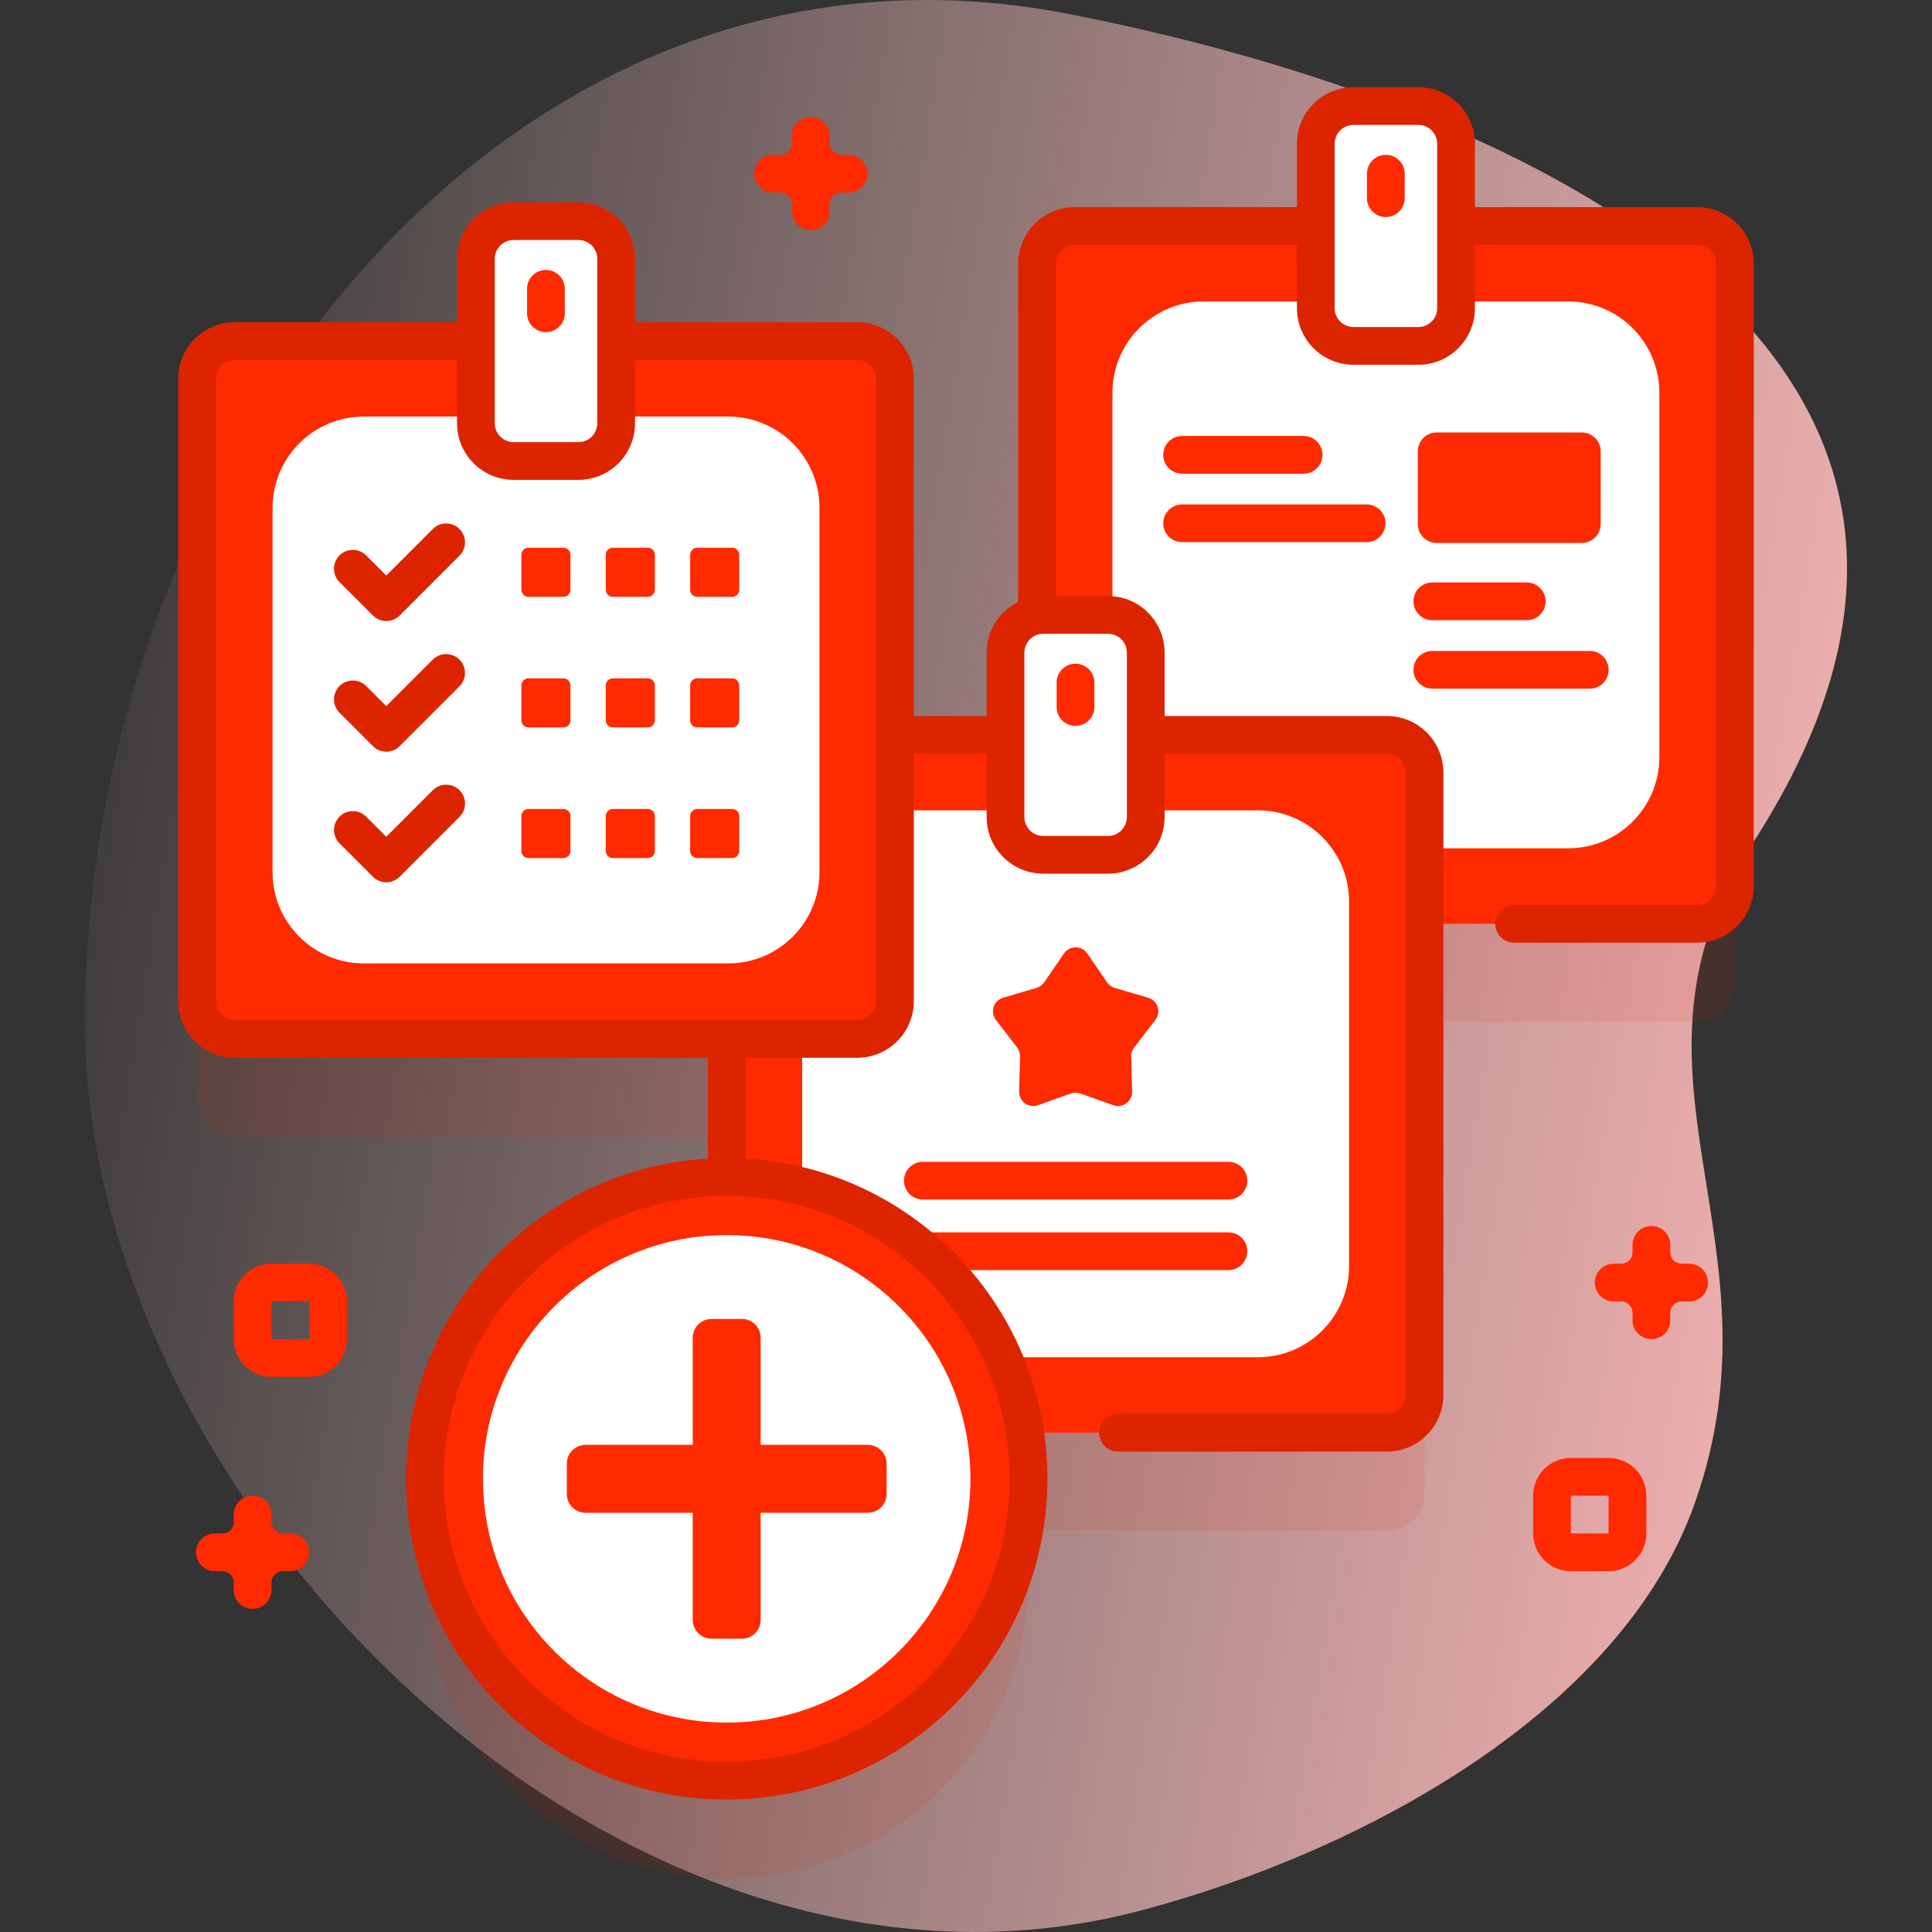
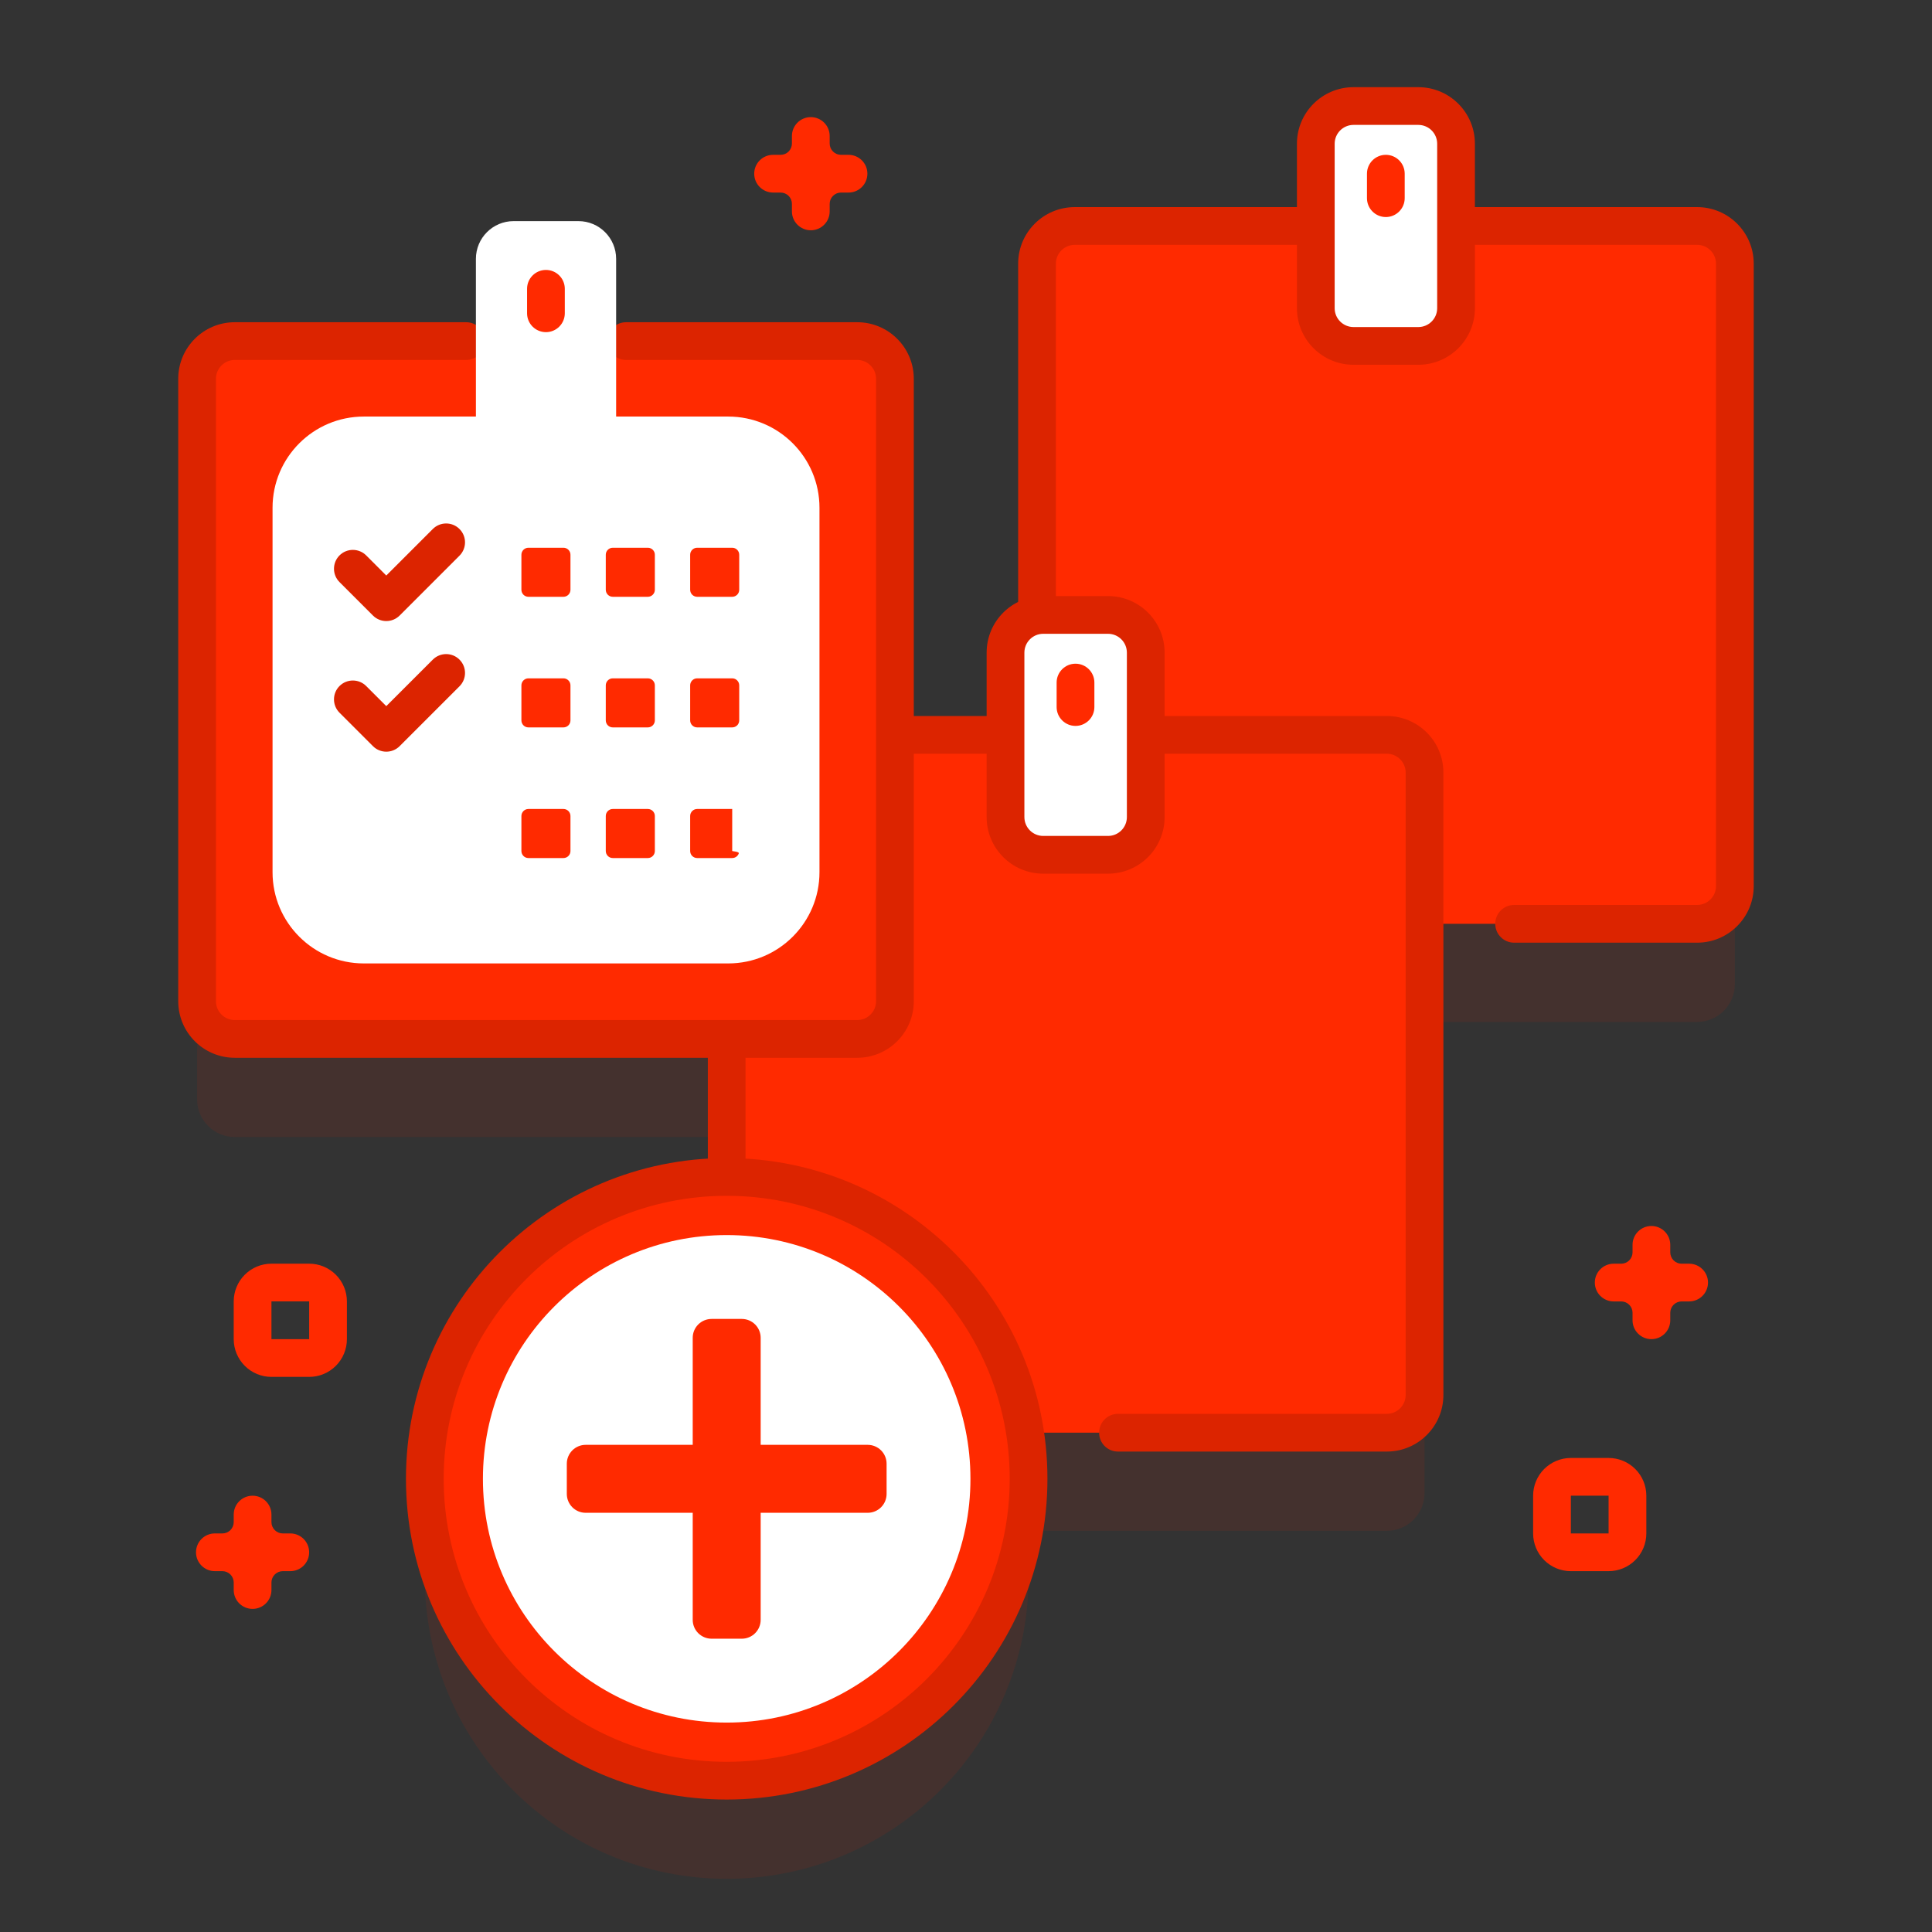
<svg xmlns="http://www.w3.org/2000/svg" width="100" height="100" viewBox="0 0 100 100" fill="none">
  <rect x="0" y="0" width="100" height="100" fill="#333333" stroke="none" />
  <g clip-path="url(#clip0_883_2701)">
-     <path d="M90.684 43.699C107.605 17.595 77.179 4.949 55.212 0.704C26.486 -4.847 4.395 23.352 4.395 52.992C4.395 77.826 32.248 106.063 59.174 98.856C70.636 95.789 83.904 88.543 87.709 77.843C92.577 64.153 82.973 55.596 90.684 43.699Z" fill="url(#paint0_linear_883_2701)" />
    <path opacity="0.1" d="M87.841 16.774H55.627C54.549 16.774 53.674 17.649 53.674 18.727V43.115H46.322V24.686C46.322 23.607 45.447 22.732 44.368 22.732H12.154C11.076 22.732 10.201 23.607 10.201 24.686V56.9C10.201 57.978 11.076 58.853 12.154 58.853H37.613V65.997C28.984 65.997 21.988 72.992 21.988 81.622C21.988 90.251 28.984 97.247 37.613 97.247C46.243 97.247 53.238 90.251 53.238 81.622C53.238 80.81 53.176 80.013 53.057 79.235H71.781C72.859 79.235 73.734 78.361 73.734 77.282V52.895H87.842C88.92 52.895 89.795 52.02 89.795 50.942V18.727C89.794 17.649 88.92 16.774 87.841 16.774Z" fill="#DC2400" />
    <path d="M87.843 47.817H55.629C54.55 47.817 53.676 46.942 53.676 45.864V13.649C53.676 12.571 54.55 11.696 55.629 11.696H87.843C88.922 11.696 89.796 12.571 89.796 13.649V45.864C89.796 46.942 88.922 47.817 87.843 47.817Z" fill="#FF2A00" />
-     <path d="M85.889 20.325V39.187C85.889 41.794 83.773 43.909 81.164 43.909H62.305C59.695 43.909 57.58 41.794 57.58 39.187V20.325C57.58 17.718 59.695 15.602 62.305 15.602H81.164C83.773 15.602 85.889 17.718 85.889 20.325Z" fill="white" />
    <path fill-rule="evenodd" clip-rule="evenodd" d="M52.699 13.649C52.699 12.031 54.011 10.72 55.629 10.72H67.475C68.015 10.72 68.452 11.157 68.452 11.696C68.452 12.236 68.015 12.673 67.475 12.673H55.629C55.09 12.673 54.652 13.11 54.652 13.649V31.438C54.652 31.977 54.215 32.414 53.676 32.414C53.136 32.414 52.699 31.977 52.699 31.438V13.649ZM74.951 11.696C74.951 11.157 75.388 10.72 75.928 10.72H87.843C89.461 10.72 90.773 12.031 90.773 13.649V45.864C90.773 47.481 89.461 48.793 87.843 48.793H78.37C77.831 48.793 77.394 48.356 77.394 47.817C77.394 47.277 77.831 46.84 78.37 46.84H87.843C88.382 46.84 88.82 46.403 88.82 45.864V13.649C88.82 13.11 88.382 12.673 87.843 12.673H75.928C75.388 12.673 74.951 12.236 74.951 11.696Z" fill="#DC2400" />
    <path d="M73.411 17.905H70.059C68.98 17.905 68.106 17.03 68.106 15.952V7.441C68.106 6.363 68.98 5.488 70.059 5.488H73.411C74.49 5.488 75.364 6.363 75.364 7.441V15.952C75.364 17.03 74.49 17.905 73.411 17.905Z" fill="white" />
    <path fill-rule="evenodd" clip-rule="evenodd" d="M71.731 8.014C72.27 8.014 72.707 8.451 72.707 8.99V10.257C72.707 10.796 72.27 11.234 71.731 11.234C71.191 11.234 70.754 10.796 70.754 10.257V8.99C70.754 8.451 71.191 8.014 71.731 8.014Z" fill="#FF2A00" />
    <path fill-rule="evenodd" clip-rule="evenodd" d="M70.059 6.465C69.519 6.465 69.082 6.902 69.082 7.441V15.952C69.082 16.491 69.519 16.928 70.059 16.928H73.411C73.95 16.928 74.388 16.491 74.388 15.952V7.441C74.388 6.902 73.95 6.465 73.411 6.465H70.059ZM67.129 7.441C67.129 5.823 68.441 4.512 70.059 4.512H73.411C75.029 4.512 76.341 5.823 76.341 7.441V15.952C76.341 17.569 75.029 18.881 73.411 18.881H70.059C68.441 18.881 67.129 17.57 67.129 15.952V7.441Z" fill="#DC2400" />
    <path d="M71.781 74.156H39.566C38.488 74.156 37.613 73.282 37.613 72.203V39.989C37.613 38.91 38.488 38.036 39.566 38.036H71.781C72.859 38.036 73.734 38.91 73.734 39.989V72.203C73.734 73.282 72.859 74.156 71.781 74.156Z" fill="#FF2A00" />
-     <path d="M69.828 46.666V65.527C69.828 68.135 67.713 70.25 65.103 70.25H46.244C43.635 70.25 41.52 68.135 41.52 65.527V46.666C41.52 44.059 43.635 41.943 46.244 41.943H65.103C67.713 41.943 69.828 44.059 69.828 46.666Z" fill="white" />
    <path fill-rule="evenodd" clip-rule="evenodd" d="M45.539 38.036C45.539 37.497 45.977 37.06 46.516 37.06H51.658C52.197 37.06 52.635 37.497 52.635 38.036C52.635 38.575 52.197 39.013 51.658 39.013H46.516C45.977 39.013 45.539 38.575 45.539 38.036ZM58.708 38.036C58.708 37.497 59.146 37.06 59.685 37.06H71.781C73.398 37.06 74.71 38.371 74.71 39.989V72.203C74.71 73.821 73.398 75.133 71.781 75.133H57.866C57.327 75.133 56.89 74.696 56.89 74.156C56.89 73.617 57.327 73.18 57.866 73.18H71.781C72.32 73.18 72.757 72.743 72.757 72.203V39.989C72.757 39.45 72.32 39.013 71.781 39.013H59.685C59.146 39.013 58.708 38.575 58.708 38.036ZM37.613 53.104C38.153 53.104 38.59 53.541 38.59 54.08V60.602C38.59 61.141 38.153 61.578 37.613 61.578C37.074 61.578 36.637 61.141 36.637 60.602V54.08C36.637 53.541 37.074 53.104 37.613 53.104Z" fill="#DC2400" />
    <path d="M57.35 44.244H53.998C52.919 44.244 52.045 43.37 52.045 42.291V33.781C52.045 32.703 52.919 31.828 53.998 31.828H57.35C58.429 31.828 59.303 32.703 59.303 33.781V42.291C59.303 43.37 58.429 44.244 57.35 44.244Z" fill="white" />
    <path fill-rule="evenodd" clip-rule="evenodd" d="M55.668 34.353C56.207 34.353 56.645 34.791 56.645 35.33V36.597C56.645 37.136 56.207 37.573 55.668 37.573C55.129 37.573 54.691 37.136 54.691 36.597V35.33C54.691 34.791 55.129 34.353 55.668 34.353Z" fill="#FF2A00" />
    <path fill-rule="evenodd" clip-rule="evenodd" d="M53.998 32.805C53.459 32.805 53.022 33.242 53.022 33.781V42.291C53.022 42.831 53.459 43.268 53.998 43.268H57.35C57.89 43.268 58.327 42.831 58.327 42.291V33.781C58.327 33.242 57.89 32.805 57.35 32.805H53.998ZM51.068 33.781C51.068 32.163 52.38 30.852 53.998 30.852H57.35C58.968 30.852 60.28 32.163 60.28 33.781V42.291C60.28 43.909 58.968 45.221 57.35 45.221H53.998C52.38 45.221 51.068 43.909 51.068 42.291V33.781Z" fill="#DC2400" />
    <path d="M44.368 53.775H12.154C11.076 53.775 10.201 52.9 10.201 51.822V19.607C10.201 18.529 11.076 17.654 12.154 17.654H44.368C45.447 17.654 46.322 18.529 46.322 19.607V51.822C46.322 52.9 45.447 53.775 44.368 53.775Z" fill="#FF2A00" />
    <path d="M42.416 26.283V45.145C42.416 47.752 40.301 49.867 37.691 49.867H18.832C16.223 49.867 14.107 47.752 14.107 45.145V26.283C14.107 23.676 16.223 21.561 18.832 21.561H37.691C40.301 21.561 42.416 23.676 42.416 26.283Z" fill="white" />
    <path fill-rule="evenodd" clip-rule="evenodd" d="M12.154 18.631C11.615 18.631 11.178 19.068 11.178 19.607V51.822C11.178 52.361 11.615 52.798 12.154 52.798H44.368C44.908 52.798 45.345 52.361 45.345 51.822V19.607C45.345 19.068 44.908 18.631 44.368 18.631H32.406C31.867 18.631 31.43 18.194 31.43 17.654C31.43 17.115 31.867 16.678 32.406 16.678H44.368C45.986 16.678 47.298 17.989 47.298 19.607V51.822C47.298 53.44 45.986 54.751 44.368 54.751H12.154C10.536 54.751 9.225 53.44 9.225 51.822V19.607C9.225 17.989 10.536 16.678 12.154 16.678H24.129C24.668 16.678 25.105 17.115 25.105 17.654C25.105 18.194 24.668 18.631 24.129 18.631H12.154Z" fill="#DC2400" />
    <path d="M29.938 23.862H26.586C25.507 23.862 24.633 22.987 24.633 21.909V13.398C24.633 12.32 25.507 11.445 26.586 11.445H29.938C31.017 11.445 31.891 12.32 31.891 13.398V21.909C31.891 22.987 31.017 23.862 29.938 23.862Z" fill="white" />
-     <path fill-rule="evenodd" clip-rule="evenodd" d="M26.586 12.422C26.047 12.422 25.609 12.859 25.609 13.398V21.909C25.609 22.448 26.047 22.885 26.586 22.885H29.938C30.478 22.885 30.915 22.448 30.915 21.909V13.398C30.915 12.859 30.478 12.422 29.938 12.422H26.586ZM23.656 13.398C23.656 11.78 24.968 10.469 26.586 10.469H29.938C31.556 10.469 32.868 11.78 32.868 13.398V21.909C32.868 23.527 31.556 24.838 29.938 24.838H26.586C24.968 24.838 23.656 23.527 23.656 21.909V13.398Z" fill="#DC2400" />
    <path d="M55.429 56.599L53.727 57.204C53.242 57.377 52.736 57.009 52.75 56.495L52.8 54.689C52.804 54.521 52.751 54.356 52.648 54.222L51.547 52.791C51.233 52.383 51.427 51.788 51.92 51.642L53.653 51.132C53.814 51.084 53.954 50.982 54.049 50.843L55.07 49.353C55.361 48.929 55.987 48.929 56.278 49.353L57.299 50.843C57.395 50.982 57.535 51.084 57.696 51.132L59.429 51.642C59.922 51.788 60.116 52.383 59.802 52.791L58.7 54.222C58.598 54.356 58.544 54.521 58.549 54.689L58.599 56.495C58.613 57.009 58.106 57.377 57.621 57.204L55.92 56.599C55.761 56.543 55.588 56.543 55.429 56.599Z" fill="#FF2A00" />
    <path fill-rule="evenodd" clip-rule="evenodd" d="M23.783 27.381C24.165 27.762 24.165 28.38 23.783 28.762L20.685 31.86C20.502 32.043 20.254 32.146 19.994 32.146C19.735 32.146 19.487 32.043 19.304 31.86L17.573 30.129C17.192 29.748 17.192 29.13 17.573 28.748C17.954 28.367 18.573 28.367 18.954 28.748L19.994 29.789L22.402 27.381C22.784 26.999 23.402 26.999 23.783 27.381Z" fill="#DC2400" />
    <path d="M29.165 30.89H27.351C27.303 30.89 27.256 30.88 27.212 30.862C27.168 30.844 27.128 30.817 27.095 30.784C27.061 30.75 27.034 30.71 27.016 30.666C26.998 30.622 26.988 30.575 26.988 30.527V28.713C26.988 28.513 27.151 28.351 27.351 28.351H29.165C29.365 28.351 29.527 28.513 29.527 28.713V30.527C29.527 30.623 29.489 30.715 29.421 30.783C29.353 30.851 29.261 30.89 29.165 30.89ZM33.532 30.89H31.718C31.671 30.89 31.623 30.88 31.579 30.862C31.535 30.844 31.495 30.817 31.462 30.784C31.428 30.75 31.401 30.71 31.383 30.666C31.365 30.622 31.355 30.575 31.355 30.527V28.713C31.355 28.513 31.518 28.351 31.718 28.351H33.532C33.732 28.351 33.895 28.513 33.895 28.713V30.527C33.895 30.623 33.856 30.715 33.788 30.783C33.72 30.851 33.628 30.89 33.532 30.89ZM37.899 30.89H36.085C36.038 30.89 35.99 30.88 35.947 30.862C35.903 30.844 35.862 30.817 35.829 30.784C35.795 30.75 35.768 30.71 35.75 30.666C35.732 30.622 35.723 30.575 35.723 30.527V28.713C35.723 28.513 35.885 28.351 36.085 28.351H37.899C38.099 28.351 38.262 28.513 38.262 28.713V30.527C38.262 30.623 38.224 30.715 38.156 30.783C38.087 30.851 37.995 30.89 37.899 30.89Z" fill="#FF2A00" />
-     <path fill-rule="evenodd" clip-rule="evenodd" d="M23.783 40.902C24.165 41.284 24.165 41.902 23.783 42.283L20.685 45.382C20.502 45.565 20.254 45.668 19.994 45.668C19.735 45.668 19.487 45.565 19.304 45.382L17.573 43.651C17.192 43.27 17.192 42.651 17.573 42.27C17.954 41.888 18.573 41.888 18.954 42.27L19.994 43.31L22.402 40.902C22.784 40.521 23.402 40.521 23.783 40.902Z" fill="#DC2400" />
-     <path d="M29.165 44.412H27.351C27.303 44.412 27.256 44.403 27.212 44.385C27.168 44.366 27.128 44.34 27.095 44.306C27.061 44.272 27.034 44.232 27.016 44.188C26.998 44.144 26.988 44.097 26.988 44.049V42.236C26.988 42.035 27.151 41.873 27.351 41.873H29.165C29.365 41.873 29.527 42.035 29.527 42.236V44.049C29.527 44.097 29.518 44.144 29.5 44.188C29.482 44.232 29.455 44.272 29.421 44.306C29.387 44.34 29.348 44.366 29.303 44.385C29.259 44.403 29.212 44.412 29.165 44.412ZM33.532 44.412H31.718C31.671 44.412 31.623 44.403 31.579 44.385C31.535 44.366 31.495 44.34 31.462 44.306C31.428 44.272 31.401 44.232 31.383 44.188C31.365 44.144 31.355 44.097 31.355 44.049V42.236C31.355 42.035 31.518 41.873 31.718 41.873H33.532C33.732 41.873 33.895 42.035 33.895 42.236V44.049C33.895 44.097 33.885 44.144 33.867 44.188C33.849 44.232 33.822 44.272 33.788 44.306C33.755 44.34 33.715 44.366 33.671 44.385C33.627 44.403 33.58 44.412 33.532 44.412ZM37.899 44.412H36.085C36.038 44.412 35.99 44.403 35.947 44.385C35.903 44.366 35.862 44.34 35.829 44.306C35.795 44.272 35.768 44.232 35.75 44.188C35.732 44.144 35.723 44.097 35.723 44.049V42.236C35.723 42.035 35.885 41.873 36.085 41.873H37.899C38.099 41.873 38.262 42.035 38.262 42.236V44.049C38.262 44.097 38.252 44.144 38.234 44.188C38.216 44.232 38.189 44.272 38.156 44.306C38.122 44.34 38.082 44.366 38.038 44.385C37.994 44.403 37.947 44.412 37.899 44.412Z" fill="#FF2A00" />
+     <path d="M29.165 44.412H27.351C27.303 44.412 27.256 44.403 27.212 44.385C27.168 44.366 27.128 44.34 27.095 44.306C27.061 44.272 27.034 44.232 27.016 44.188C26.998 44.144 26.988 44.097 26.988 44.049V42.236C26.988 42.035 27.151 41.873 27.351 41.873H29.165C29.365 41.873 29.527 42.035 29.527 42.236V44.049C29.527 44.097 29.518 44.144 29.5 44.188C29.482 44.232 29.455 44.272 29.421 44.306C29.387 44.34 29.348 44.366 29.303 44.385C29.259 44.403 29.212 44.412 29.165 44.412ZM33.532 44.412H31.718C31.671 44.412 31.623 44.403 31.579 44.385C31.535 44.366 31.495 44.34 31.462 44.306C31.428 44.272 31.401 44.232 31.383 44.188C31.365 44.144 31.355 44.097 31.355 44.049V42.236C31.355 42.035 31.518 41.873 31.718 41.873H33.532C33.732 41.873 33.895 42.035 33.895 42.236V44.049C33.895 44.097 33.885 44.144 33.867 44.188C33.849 44.232 33.822 44.272 33.788 44.306C33.755 44.34 33.715 44.366 33.671 44.385C33.627 44.403 33.58 44.412 33.532 44.412ZM37.899 44.412H36.085C36.038 44.412 35.99 44.403 35.947 44.385C35.903 44.366 35.862 44.34 35.829 44.306C35.795 44.272 35.768 44.232 35.75 44.188C35.732 44.144 35.723 44.097 35.723 44.049V42.236C35.723 42.035 35.885 41.873 36.085 41.873H37.899V44.049C38.262 44.097 38.252 44.144 38.234 44.188C38.216 44.232 38.189 44.272 38.156 44.306C38.122 44.34 38.082 44.366 38.038 44.385C37.994 44.403 37.947 44.412 37.899 44.412Z" fill="#FF2A00" />
    <path fill-rule="evenodd" clip-rule="evenodd" d="M23.783 34.142C24.165 34.523 24.165 35.141 23.783 35.523L20.685 38.621C20.502 38.804 20.254 38.907 19.994 38.907C19.735 38.907 19.487 38.804 19.304 38.621L17.573 36.89C17.192 36.509 17.192 35.89 17.573 35.509C17.954 35.128 18.573 35.128 18.954 35.509L19.994 36.549L22.402 34.142C22.784 33.76 23.402 33.76 23.783 34.142Z" fill="#DC2400" />
    <path d="M29.165 37.65H27.351C27.303 37.65 27.256 37.641 27.212 37.623C27.168 37.605 27.128 37.578 27.095 37.544C27.061 37.511 27.034 37.471 27.016 37.426C26.998 37.383 26.988 37.335 26.988 37.288V35.474C26.988 35.274 27.151 35.111 27.351 35.111H29.165C29.365 35.111 29.527 35.274 29.527 35.474V37.288C29.527 37.384 29.489 37.476 29.421 37.544C29.353 37.612 29.261 37.65 29.165 37.65ZM33.532 37.65H31.718C31.671 37.65 31.623 37.641 31.579 37.623C31.535 37.605 31.495 37.578 31.462 37.544C31.428 37.511 31.401 37.471 31.383 37.426C31.365 37.383 31.355 37.335 31.355 37.288V35.474C31.355 35.274 31.518 35.111 31.718 35.111H33.532C33.732 35.111 33.895 35.274 33.895 35.474V37.288C33.895 37.384 33.856 37.476 33.788 37.544C33.72 37.612 33.628 37.65 33.532 37.65ZM37.899 37.65H36.085C36.038 37.65 35.99 37.641 35.947 37.623C35.903 37.605 35.862 37.578 35.829 37.544C35.795 37.511 35.768 37.471 35.75 37.426C35.732 37.383 35.723 37.335 35.723 37.288V35.474C35.723 35.274 35.885 35.111 36.085 35.111H37.899C38.099 35.111 38.262 35.274 38.262 35.474V37.288C38.262 37.384 38.224 37.476 38.156 37.544C38.087 37.612 37.995 37.65 37.899 37.65Z" fill="#FF2A00" />
    <path fill-rule="evenodd" clip-rule="evenodd" d="M60.21 23.542C60.21 23.003 60.647 22.565 61.186 22.565H67.475C68.015 22.565 68.452 23.003 68.452 23.542C68.452 24.081 68.015 24.519 67.475 24.519H61.186C60.647 24.519 60.21 24.081 60.21 23.542ZM60.21 27.086C60.21 26.547 60.647 26.109 61.186 26.109H70.736C71.276 26.109 71.713 26.547 71.713 27.086C71.713 27.625 71.276 28.062 70.736 28.062H61.186C60.647 28.062 60.21 27.625 60.21 27.086ZM73.16 31.125C73.16 30.585 73.597 30.148 74.137 30.148H79.025C79.564 30.148 80.001 30.585 80.001 31.125C80.001 31.664 79.564 32.101 79.025 32.101H74.137C73.597 32.101 73.16 31.664 73.16 31.125ZM73.16 34.669C73.16 34.13 73.597 33.692 74.137 33.692H82.286C82.825 33.692 83.262 34.13 83.262 34.669C83.262 35.208 82.825 35.645 82.286 35.645H74.137C73.597 35.645 73.16 35.208 73.16 34.669ZM46.789 61.111C46.789 60.572 47.226 60.135 47.766 60.135H63.584C64.123 60.135 64.56 60.572 64.56 61.111C64.56 61.651 64.123 62.088 63.584 62.088H47.766C47.226 62.088 46.789 61.651 46.789 61.111ZM46.789 64.763C46.789 64.224 47.226 63.787 47.766 63.787H63.584C64.123 63.787 64.56 64.224 64.56 64.763C64.56 65.303 64.123 65.74 63.584 65.74H47.766C47.226 65.74 46.789 65.303 46.789 64.763Z" fill="#FF2A00" />
    <path d="M81.875 28.103H74.361C74.102 28.103 73.854 28 73.671 27.817C73.488 27.634 73.385 27.386 73.385 27.127V23.361C73.385 23.102 73.488 22.854 73.671 22.671C73.854 22.488 74.102 22.385 74.361 22.385H81.875C82.134 22.385 82.382 22.488 82.565 22.671C82.749 22.854 82.851 23.102 82.851 23.361V27.127C82.851 27.386 82.749 27.634 82.565 27.817C82.382 28 82.134 28.103 81.875 28.103Z" fill="#FF2A00" />
    <path fill-rule="evenodd" clip-rule="evenodd" d="M28.258 13.972C28.797 13.972 29.234 14.409 29.234 14.948V16.215C29.234 16.754 28.797 17.192 28.258 17.192C27.718 17.192 27.281 16.754 27.281 16.215V14.948C27.281 14.409 27.718 13.972 28.258 13.972Z" fill="#FF2A00" />
    <path d="M37.613 92.168C46.243 92.168 53.238 85.172 53.238 76.543C53.238 67.913 46.243 60.918 37.613 60.918C28.984 60.918 21.988 67.913 21.988 76.543C21.988 85.172 28.984 92.168 37.613 92.168Z" fill="#FF2A00" />
    <path d="M37.613 89.161C44.581 89.161 50.23 83.512 50.23 76.544C50.23 69.576 44.581 63.927 37.613 63.927C30.645 63.927 24.996 69.576 24.996 76.544C24.996 83.512 30.645 89.161 37.613 89.161Z" fill="white" />
    <path fill-rule="evenodd" clip-rule="evenodd" d="M37.613 61.895C29.523 61.895 22.965 68.453 22.965 76.543C22.965 84.633 29.523 91.191 37.613 91.191C45.703 91.191 52.262 84.633 52.262 76.543C52.262 68.453 45.703 61.895 37.613 61.895ZM21.012 76.543C21.012 67.374 28.445 59.941 37.613 59.941C46.782 59.941 54.215 67.374 54.215 76.543C54.215 85.712 46.782 93.144 37.613 93.144C28.445 93.144 21.012 85.712 21.012 76.543Z" fill="#DC2400" />
    <path d="M44.913 74.785H39.372V69.244C39.372 68.985 39.269 68.737 39.086 68.554C38.903 68.371 38.655 68.268 38.396 68.268H36.832C36.573 68.268 36.324 68.371 36.141 68.554C35.958 68.737 35.855 68.985 35.855 69.244V74.785H30.314C30.055 74.785 29.807 74.888 29.624 75.071C29.441 75.254 29.338 75.502 29.338 75.761V77.325C29.338 77.584 29.441 77.833 29.624 78.016C29.807 78.199 30.055 78.302 30.314 78.302H35.855V83.843C35.855 84.102 35.958 84.35 36.141 84.533C36.324 84.716 36.573 84.819 36.832 84.819H38.396C38.655 84.819 38.903 84.716 39.086 84.533C39.269 84.35 39.372 84.102 39.372 83.843V78.302H44.913C45.172 78.302 45.42 78.199 45.604 78.016C45.787 77.833 45.89 77.584 45.89 77.325V75.761C45.89 75.502 45.787 75.254 45.604 75.071C45.42 74.888 45.172 74.785 44.913 74.785Z" fill="#FF2A00" />
    <path fill-rule="evenodd" clip-rule="evenodd" d="M41.967 6.062C42.506 6.062 42.944 6.499 42.944 7.038V7.428C42.944 7.583 43.005 7.732 43.115 7.842C43.225 7.952 43.374 8.014 43.529 8.014H43.919C44.459 8.014 44.896 8.451 44.896 8.99C44.896 9.53 44.459 9.967 43.919 9.967H43.529C43.374 9.967 43.225 10.029 43.115 10.139C43.005 10.248 42.944 10.398 42.944 10.553V10.943C42.944 11.482 42.506 11.919 41.967 11.919C41.428 11.919 40.99 11.482 40.99 10.943V10.553C40.99 10.398 40.929 10.248 40.819 10.139C40.709 10.029 40.56 9.967 40.404 9.967H40.015C39.475 9.967 39.038 9.53 39.038 8.99C39.038 8.451 39.475 8.014 40.015 8.014H40.404C40.56 8.014 40.709 7.952 40.819 7.842C40.929 7.732 40.99 7.583 40.99 7.428V7.038C40.99 6.499 41.428 6.062 41.967 6.062ZM85.477 63.457C86.016 63.457 86.453 63.894 86.453 64.433V64.823C86.453 64.978 86.515 65.127 86.625 65.237C86.735 65.347 86.884 65.409 87.039 65.409H87.429C87.968 65.409 88.406 65.846 88.406 66.385C88.406 66.925 87.968 67.362 87.429 67.362H87.039C86.884 67.362 86.735 67.424 86.625 67.534C86.515 67.644 86.453 67.793 86.453 67.948V68.338C86.453 68.877 86.016 69.314 85.477 69.314C84.937 69.314 84.5 68.877 84.5 68.338V67.948C84.5 67.793 84.438 67.644 84.328 67.534C84.219 67.424 84.07 67.362 83.914 67.362H83.524C82.985 67.362 82.548 66.925 82.548 66.385C82.548 65.846 82.985 65.409 83.524 65.409H83.914C84.07 65.409 84.219 65.347 84.328 65.237C84.438 65.127 84.5 64.978 84.5 64.823V64.433C84.5 63.894 84.937 63.457 85.477 63.457ZM12.669 65.98C13.035 65.614 13.532 65.408 14.05 65.408H16.003C16.521 65.408 17.018 65.614 17.384 65.98C17.75 66.347 17.956 66.843 17.956 67.361V69.314C17.956 69.832 17.75 70.329 17.384 70.695C17.018 71.062 16.521 71.268 16.003 71.268H14.05C13.532 71.268 13.035 71.062 12.669 70.695C12.303 70.329 12.097 69.832 12.097 69.314V67.361C12.097 66.843 12.303 66.347 12.669 65.98ZM16.003 67.361H14.05L14.05 69.314H16.003V67.361ZM79.926 76.036C80.293 75.67 80.789 75.464 81.307 75.464H83.26C83.779 75.464 84.275 75.67 84.642 76.036C85.008 76.402 85.214 76.899 85.214 77.417V79.37C85.214 79.888 85.008 80.385 84.642 80.751C84.275 81.118 83.778 81.323 83.26 81.323H81.307C80.789 81.323 80.293 81.118 79.926 80.751C79.56 80.385 79.354 79.888 79.354 79.37V77.417C79.354 76.899 79.56 76.402 79.926 76.036ZM83.26 77.417H81.307V79.37H83.26V77.417ZM13.073 77.418C13.613 77.418 14.05 77.855 14.05 78.394V78.784C14.05 78.94 14.112 79.089 14.222 79.199C14.332 79.309 14.48 79.37 14.636 79.37H15.026C15.565 79.37 16.002 79.808 16.002 80.347C16.002 80.886 15.565 81.323 15.026 81.323H14.636C14.48 81.323 14.332 81.385 14.222 81.495C14.112 81.605 14.05 81.754 14.05 81.909V82.299C14.05 82.839 13.613 83.276 13.073 83.276C12.534 83.276 12.097 82.839 12.097 82.299V81.909C12.097 81.754 12.035 81.605 11.925 81.495C11.815 81.385 11.666 81.323 11.511 81.323H11.121C10.582 81.323 10.145 80.886 10.145 80.347C10.145 79.808 10.582 79.37 11.121 79.37H11.511C11.588 79.37 11.664 79.355 11.735 79.326C11.806 79.296 11.871 79.253 11.925 79.199C11.98 79.144 12.023 79.08 12.052 79.009C12.082 78.938 12.097 78.861 12.097 78.784V78.394C12.097 77.855 12.534 77.418 13.073 77.418Z" fill="#FF2A00" />
  </g>
  <defs>
    <linearGradient id="paint0_linear_883_2701" x1="-0.113" y1="33.655" x2="102.445" y2="50.381" gradientUnits="userSpaceOnUse">
      <stop stop-color="#FFD2D2" stop-opacity="0" />
      <stop offset="1" stop-color="#FFB7B7" />
    </linearGradient>
    <clipPath id="clip0_883_2701">
      <rect width="100" height="100" fill="white" transform="translate(-0.002)" />
    </clipPath>
  </defs>
</svg>